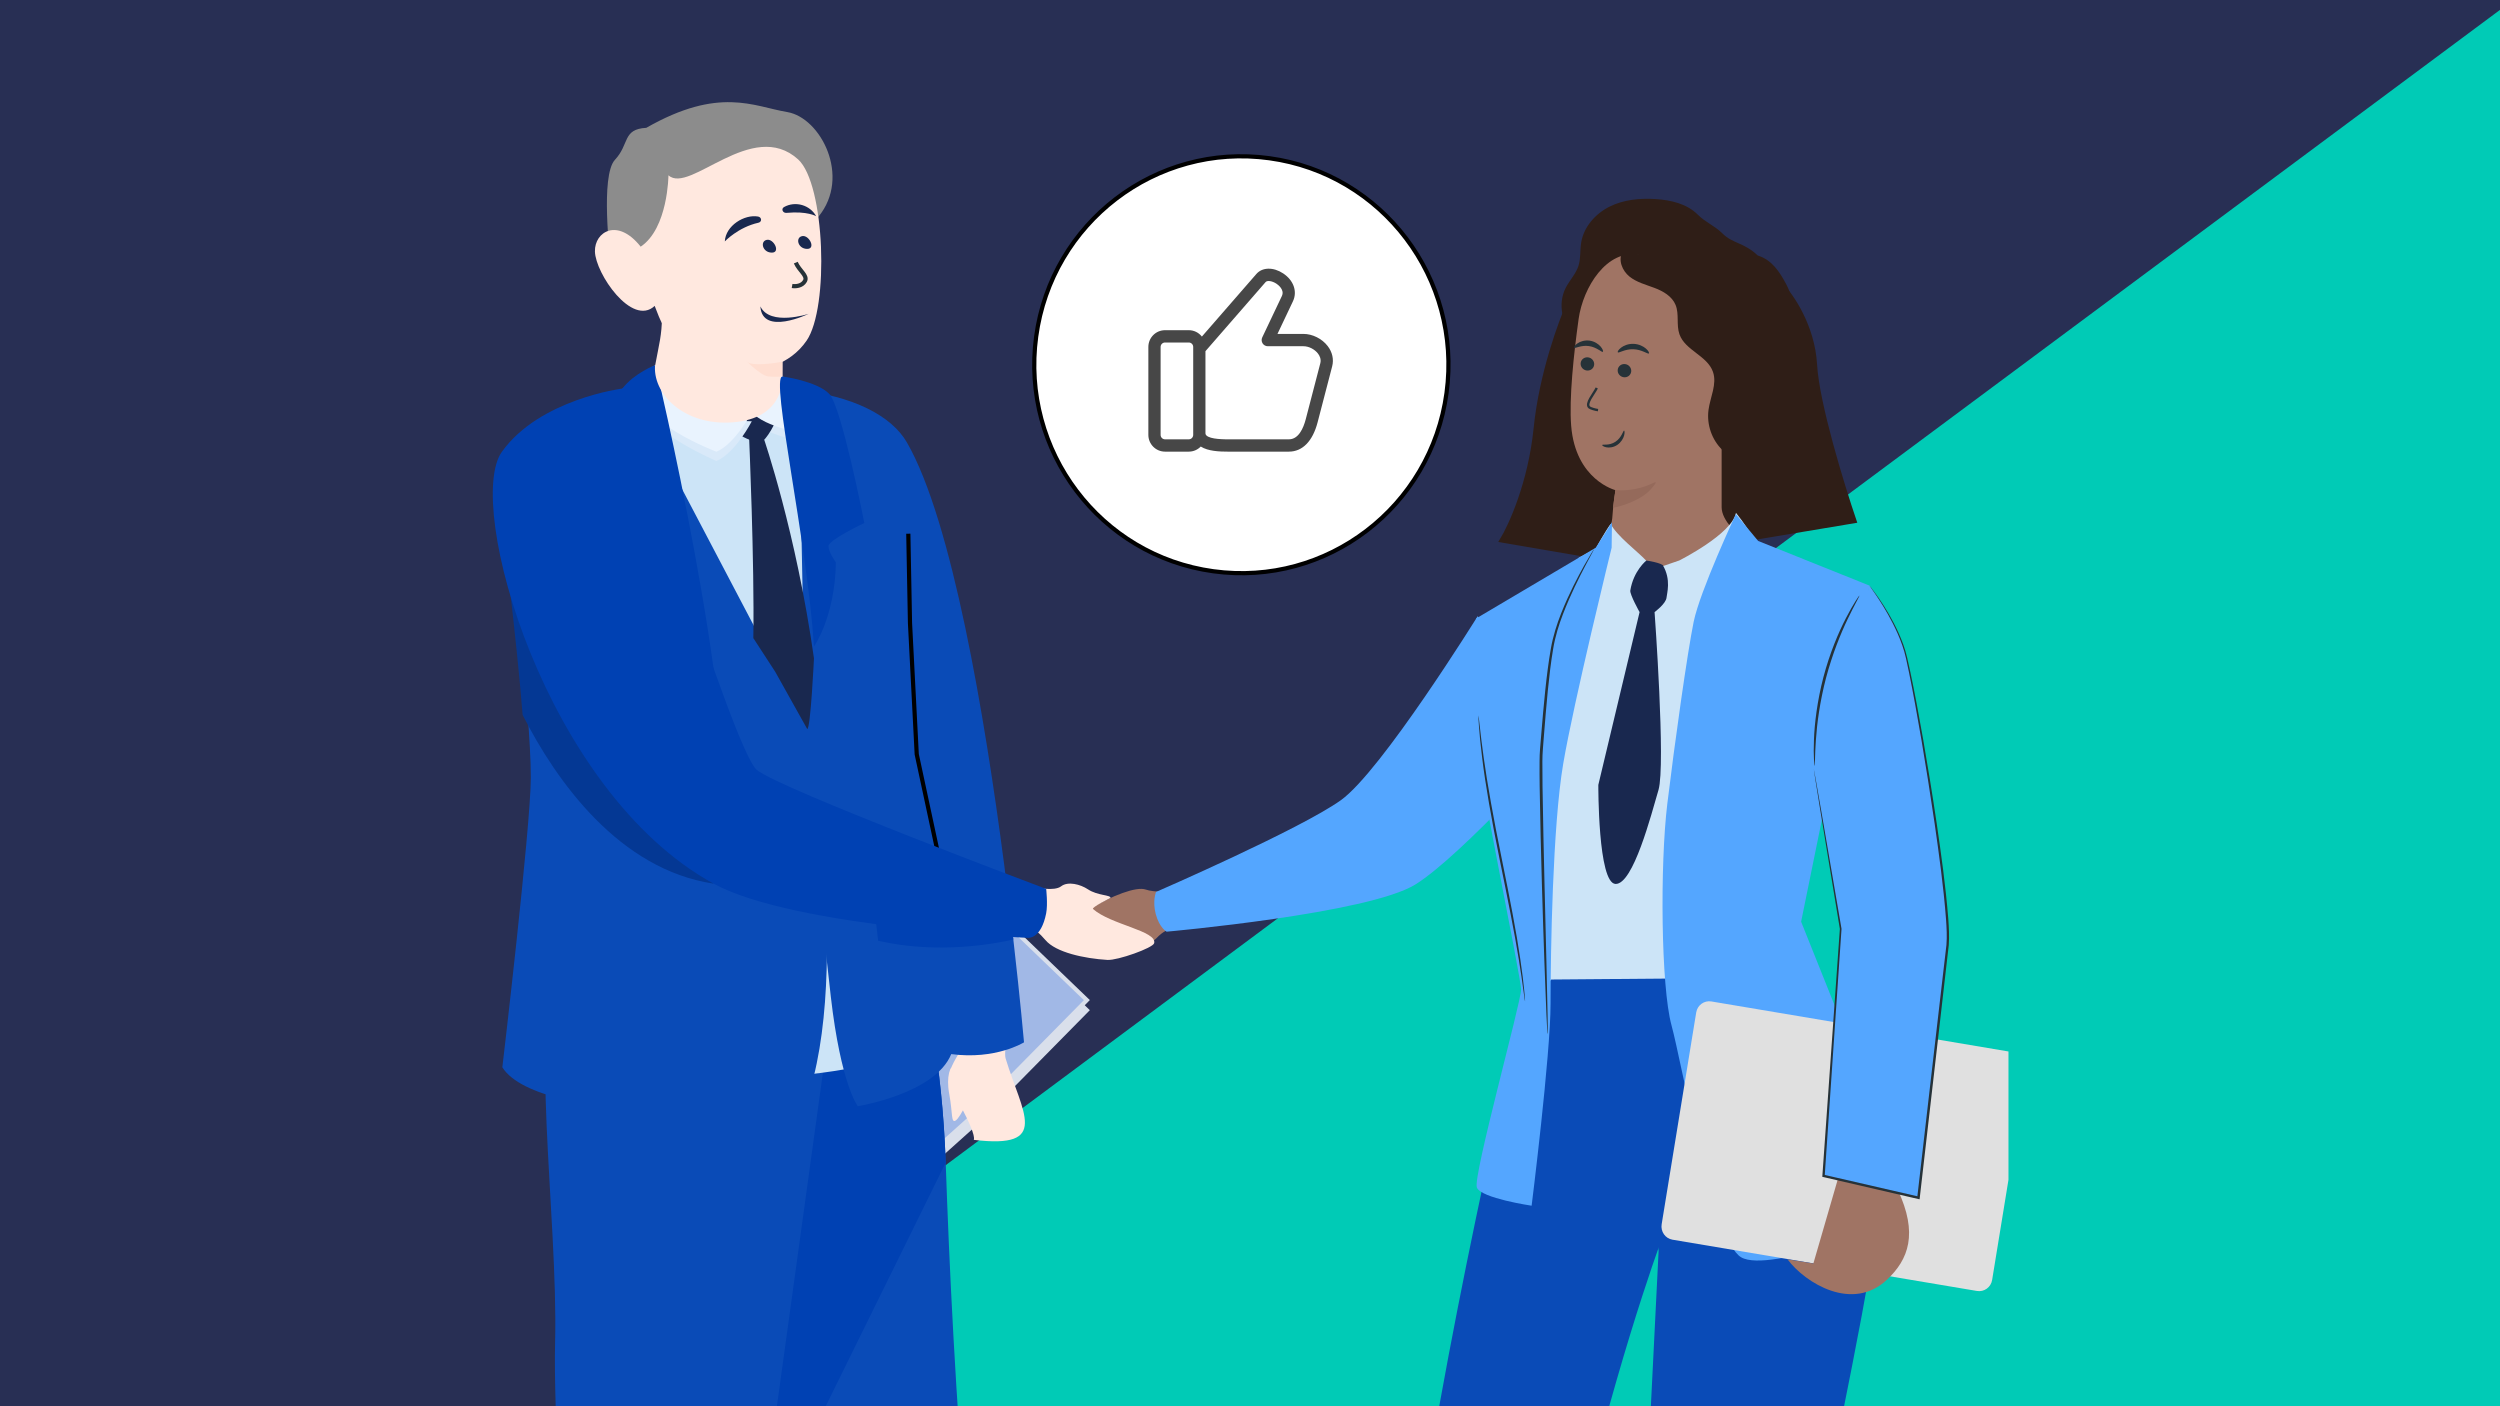
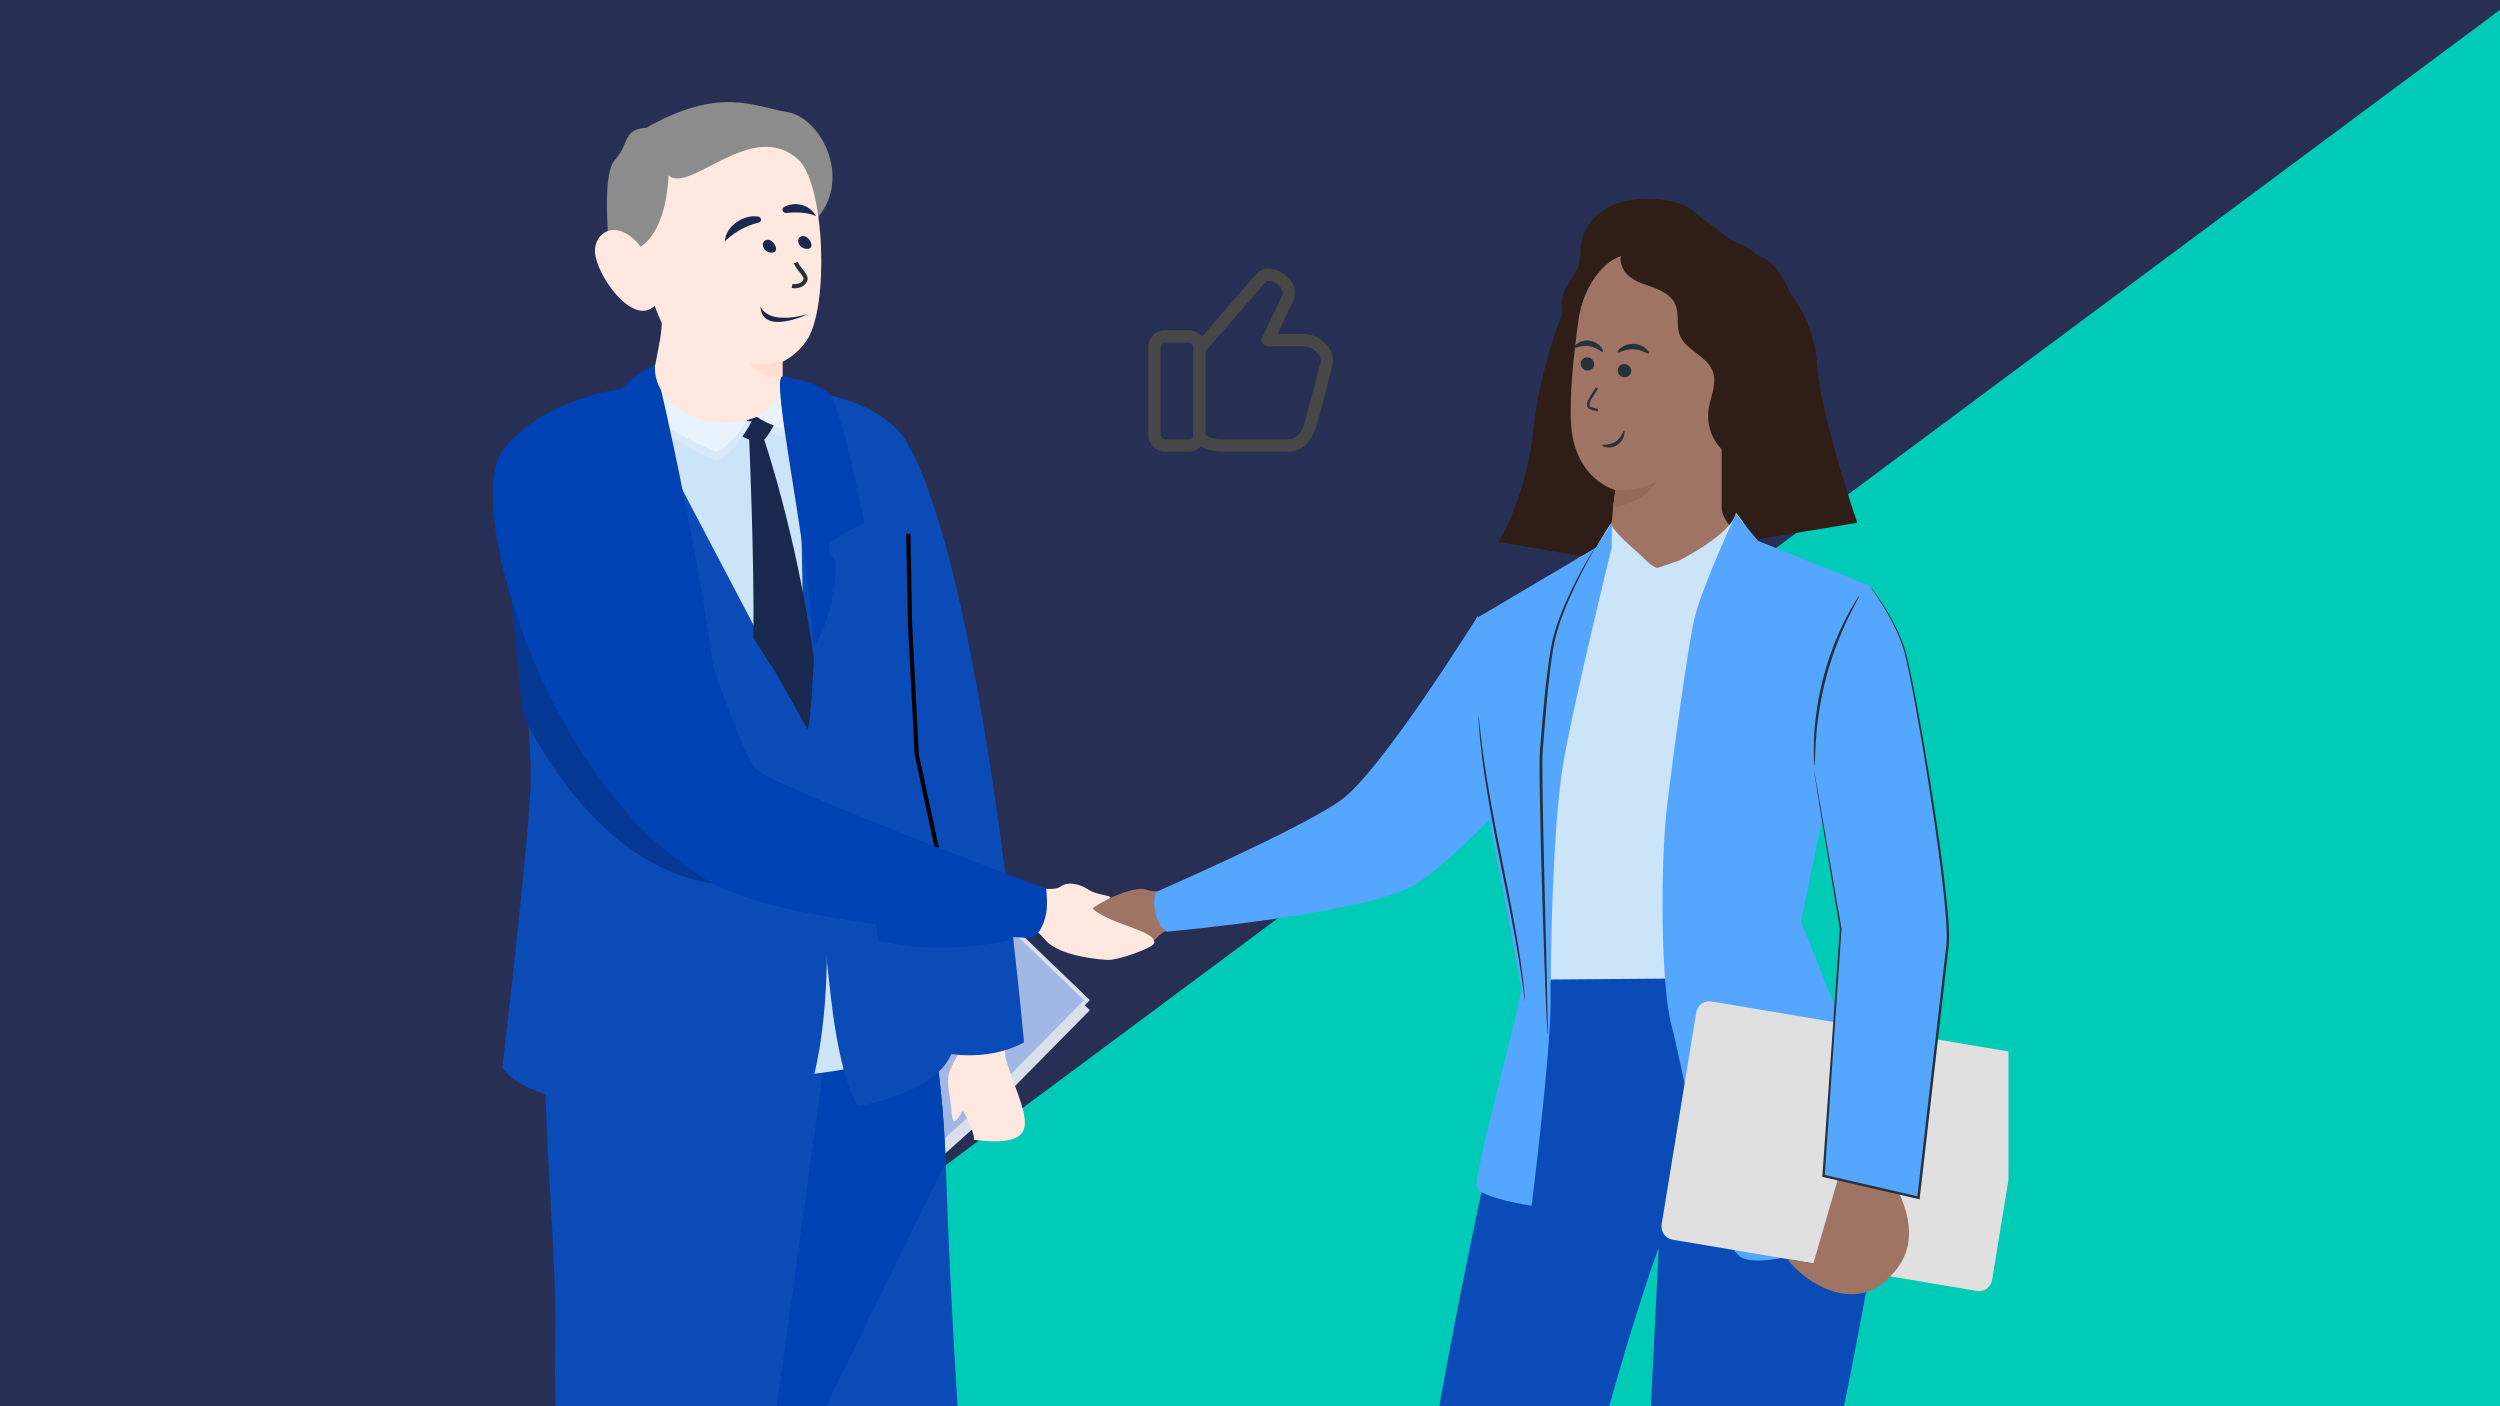
<svg xmlns="http://www.w3.org/2000/svg" width="1040" height="585" viewBox="0 0 1040 585" fill="none">
  <rect x="0" y="0" width="1040" height="585" fill="#808080" stroke="none" />
  <g clip-path="url(#clip0_3852_144815)">
    <rect width="1040" height="585" fill="#282F54" />
    <path d="M259 584.618V585H1042V3H1041.49L259 584.618Z" fill="#00CBB6" />
    <path d="M453.463 394.17C463.08 393.986 476.627 395.181 481.104 390.282C486.177 384.728 492.158 385.547 492.158 385.547L490.949 379.203L489.496 371.627C489.496 371.627 488.95 370.934 486.974 370.963C486.974 370.963 480.005 371.266 476.679 370.071C468.574 367.172 436.346 386.491 437.43 391.854C437.843 393.86 449.362 394.251 453.463 394.17Z" fill="#A07464" />
    <path d="M289.15 587.395C288.283 586.753 288.093 585.529 288.731 584.656C289.369 583.784 290.587 583.593 291.454 584.235C292.32 584.877 292.51 586.102 291.872 586.974C291.234 587.846 290.017 588.037 289.15 587.395Z" fill="#D5E5FB" />
    <path d="M294.482 580.071C293.615 579.429 293.425 578.204 294.063 577.332C294.701 576.46 295.919 576.269 296.786 576.911C297.653 577.552 297.843 578.777 297.205 579.649C296.567 580.521 295.349 580.712 294.482 580.071Z" fill="#D5E5FB" />
    <path d="M302.61 572.232C301.972 573.104 300.754 573.295 299.887 572.653C299.02 572.011 298.83 570.786 299.468 569.914C300.106 569.042 301.324 568.851 302.191 569.493C303.058 570.135 303.248 571.36 302.61 572.232Z" fill="#D5E5FB" />
    <path d="M305.069 565.533C304.202 564.891 304.012 563.666 304.65 562.794C305.288 561.922 306.506 561.731 307.373 562.373C308.239 563.015 308.429 564.24 307.791 565.112C307.153 565.984 305.936 566.175 305.069 565.533Z" fill="#D5E5FB" />
    <path d="M310.396 558.213C309.529 557.571 309.339 556.347 309.977 555.475C310.615 554.602 311.833 554.411 312.705 555.053C313.572 555.695 313.762 556.92 313.124 557.792C312.486 558.664 311.268 558.855 310.401 558.213H310.396Z" fill="#D5E5FB" />
    <path d="M318.524 550.37C317.886 551.242 316.668 551.433 315.801 550.791C314.935 550.149 314.745 548.924 315.383 548.052C316.021 547.18 317.238 546.989 318.105 547.631C318.972 548.273 319.162 549.497 318.524 550.37Z" fill="#D5E5FB" />
    <path d="M321.207 543.378C320.34 542.736 320.15 541.511 320.788 540.639C321.426 539.767 322.644 539.576 323.511 540.218C324.378 540.86 324.567 542.084 323.929 542.956C323.291 543.829 322.074 544.02 321.202 543.378H321.207Z" fill="#D5E5FB" />
    <path d="M326.534 536.058C325.668 535.416 325.478 534.191 326.116 533.319C326.754 532.447 327.971 532.256 328.838 532.898C329.705 533.54 329.895 534.765 329.257 535.637C328.619 536.509 327.401 536.7 326.534 536.058Z" fill="#D5E5FB" />
    <path d="M334.662 528.214C334.024 529.086 332.806 529.277 331.94 528.636C331.073 527.994 330.883 526.769 331.521 525.897C332.159 525.025 333.376 524.834 334.243 525.476C335.11 526.117 335.3 527.342 334.662 528.214Z" fill="#D5E5FB" />
    <path d="M380.834 543.363C384.004 519.96 367.715 498.403 344.451 495.214C321.187 492.025 299.758 508.411 296.587 531.814C293.417 555.217 309.706 576.774 332.97 579.963C356.234 583.152 377.664 566.766 380.834 543.363Z" fill="#C6DCF7" />
    <path d="M363.84 505.002L404.482 468.579L452.132 420.248L396.774 367.014L319.694 446.865L363.84 505.002Z" fill="#D9DFEB" stroke="#D9DFEB" stroke-width="1.742" />
    <path d="M363.84 500.799L404.482 464.376L452.132 416.045L396.774 362.812L319.694 442.662L363.84 500.799Z" fill="#A1B8E6" stroke="#D9DFEB" stroke-width="1.742" />
    <path d="M420.303 426.449C420.303 426.449 417.331 436.998 418.349 440.354C425.266 463.126 437.221 478.027 405.074 474.183C405.074 474.183 406.402 472.863 400.251 461.282C393.156 447.915 393.274 447.723 399.639 436.843L401.837 424.421L420.303 426.457V426.449Z" fill="#FFE8DF" />
    <path d="M460.747 399.333C451.042 398.743 439.213 396.205 434.906 391.071C430.016 385.251 425.141 383.687 425.141 383.687L426.631 377.328L428.416 369.738C428.416 369.738 428.998 369.067 430.99 369.17C430.99 369.17 438.601 370.889 441.425 368.705C444.25 366.522 449.419 367.85 452.598 369.967C456.647 372.652 462.111 372.224 461.971 373.537C461.971 373.537 453.948 377.483 454.7 378.147C462.045 384.668 481.397 387.265 480.135 392.362C479.634 394.368 464.884 399.576 460.747 399.326V399.333Z" fill="#FFE8DF" />
    <path d="M322.409 627.778C323.648 634.602 324.43 640.193 324.644 644.206C327.468 699.346 371.046 825.427 378.841 828.363C390.899 832.915 409.897 823.236 419.83 820.072C423.946 818.759 426.726 814.598 425.811 810.386C404.233 711.149 396.297 568.256 393.414 483.654C391.954 441.039 384.645 411.606 384.645 411.606C384.645 411.606 278.359 383.243 277.725 419.123C277.165 450.872 312.933 575.397 322.409 627.778Z" fill="#0A4BB7" />
-     <path d="M322.409 627.778L393.414 483.654C391.954 441.039 384.645 411.606 384.645 411.606C384.645 411.606 278.359 383.243 277.725 419.123C277.165 450.872 312.933 575.397 322.409 627.778Z" fill="#0041B3" />
+     <path d="M322.409 627.778L393.414 483.654C391.954 441.039 384.645 411.606 384.645 411.606C277.165 450.872 312.933 575.397 322.409 627.778Z" fill="#0041B3" />
    <path d="M346.053 419.248L289.865 826.578C289.865 826.578 265.189 832.531 245.999 827.766C245.999 827.766 229.546 611.129 230.918 558.755C232.29 506.381 219.111 418.614 233.927 408.936C248.743 399.258 346.053 419.248 346.053 419.248Z" fill="#0A4BB7" />
    <path d="M265.37 171.964L278.306 449.598C278.306 449.598 386.273 451.361 383.19 426.922C380.108 402.483 344.274 180.462 344.274 180.462" fill="#CCE4F7" />
    <path d="M335.694 302.36C335.694 302.36 356.132 411.843 333.008 464.376C333.008 464.376 223.934 468.312 208.978 443.984C208.978 443.984 220.814 343.81 220.814 323.495C220.814 316.354 220.261 306.646 219.391 295.788C218.078 279.345 216.05 260.306 214.118 243.716C211.441 220.613 208.978 202.252 208.978 202.252L260.926 160.029L335.694 302.36Z" fill="#0A4BB7" />
    <path d="M425.983 433.613C425.983 433.613 414.227 440.975 395.716 438.504C388.976 455.035 356.835 460.175 356.835 460.175C356.835 460.175 349.834 451.212 345.623 414.646C344.915 408.523 346.339 420.813 345.623 414.646C340.549 370.6 334.411 302.575 334.411 302.575C334.411 228.328 331.452 162.198 331.452 162.198C355.022 164.654 370.93 173.049 377.272 184.047C396.085 216.659 409.706 298.237 417.686 359.301C417.701 359.456 417.723 359.611 417.745 359.766C419.117 370.307 420.326 380.236 421.359 389.176C421.425 389.737 421.491 390.29 421.55 390.836C424.485 416.426 425.99 433.613 425.99 433.613H425.983Z" fill="#0A4BB7" />
    <path d="M377.856 222.023L378.557 259.147L381.36 313.781L389.769 353.006" stroke="black" stroke-width="1.742" />
    <path d="M312.747 174.789C312.747 174.789 325.284 167.354 325.321 159.298C325.321 159.298 333.418 158.288 336.951 162.212C336.951 162.212 339.923 176.021 335.977 184.04C335.977 184.04 317.931 181.288 312.739 174.789H312.747Z" fill="#D9E9F9" />
    <path d="M304.236 173.594L321.235 169.522C321.235 169.522 323.454 169.714 323.395 172.488C323.336 175.254 318.609 183.346 316.515 183.995C314.42 184.644 300.216 179.2 304.243 173.602L304.236 173.594Z" fill="#19284F" />
    <path d="M338.611 273.856C338.611 273.856 337.21 303.275 335.808 303.275L322.494 279.46L313.385 265.451C313.379 265.523 313.391 265.379 313.385 265.451C313.894 234.189 311.632 182.098 311.632 182.098L317.738 182.415C317.738 182.415 331.17 221.306 338.611 273.856Z" fill="#19284F" />
    <path d="M262.309 161.304C262.176 158.655 274.728 154.997 274.728 154.997C274.728 154.997 289.087 174.913 312.745 175.26C312.745 175.26 306.004 188.383 298.054 191.784C298.054 191.784 263.09 177.045 262.309 161.311V161.304Z" fill="#D9E9F9" />
    <path d="M264.292 159.939C264.16 157.291 272.655 151.832 272.655 151.832C272.655 151.832 289.094 171.048 312.752 171.395C312.752 171.395 306.012 184.518 298.062 187.919C298.062 187.919 265.074 175.681 264.292 159.947V159.939Z" fill="#E9F3FE" />
    <path d="M312.744 171.388C312.744 171.388 325.421 164.668 325.465 156.605C325.465 156.605 333.12 159.976 336.653 163.901C336.653 163.901 339.927 172.62 335.982 180.638C335.982 180.638 317.936 177.887 312.744 171.388Z" fill="#E9F3FE" />
    <path d="M272.647 151.833C272.647 151.833 306.298 292.807 300.944 345.911C300.944 345.911 288.569 289.163 258.797 242.683C258.797 242.683 269.66 233.123 269.07 229.604C269.07 229.604 261.002 227.214 253.178 228.822C253.178 228.822 254.041 168.054 258.923 161.636C263.805 155.218 272.647 151.84 272.647 151.84V151.833Z" fill="#0041B3" />
    <path d="M395.741 444.086C395.741 444.086 393.41 447.243 394.893 455.166C396.375 463.088 395.556 467.463 397.606 466.098C399.657 464.733 403.89 455.217 403.89 455.217L395.741 444.086Z" fill="#FFE8DF" />
    <path d="M296.853 367.599C257.678 361.75 231.483 325.132 217.412 297.403C216.099 280.961 214.071 261.922 212.139 245.332L221.305 219.174L296.853 367.607V367.599Z" fill="#043894" />
    <path d="M421.54 390.835C413.738 392.642 390.072 397.061 365.3 391.358C364.887 387.7 364.459 383.997 364.031 380.264C363.994 379.947 363.95 379.622 363.921 379.305C364.732 376.126 365.551 372.946 366.362 369.767C380.381 374.791 411.71 385.782 421.348 389.175C421.415 389.736 421.481 390.289 421.54 390.835Z" fill="#0041B3" />
    <path d="M258.934 161.629C258.934 161.629 224.508 165.981 208.8 187.919C193.084 209.857 226.831 329.337 296.855 367.599C330.543 386.004 427.743 390.149 427.743 390.149C427.743 390.149 433.09 390.688 435.206 379.925C435.944 376.171 435.206 369.775 435.206 369.775C435.206 369.775 324.562 328.282 314.835 320.293C305.107 312.304 258.934 161.629 258.934 161.629Z" fill="#0041B3" />
    <path d="M325.498 151.331L325.468 156.606C325.468 156.606 326.906 173.107 306.588 175.519C286.271 177.939 271.908 165.165 272.461 152.433C274.29 142.571 275.275 139.72 275.408 131.562C275.459 128.53 275.253 125.314 274.685 121.677L314.052 120.888L325.645 122.784L325.498 151.324V151.331Z" fill="#FFE8DF" />
    <path d="M325.47 156.605C320.425 157.011 335.769 224.929 338.615 268.953C338.615 268.953 347.393 256.577 347.725 233.931C347.725 233.931 344.652 229.782 344.652 227.185C344.652 224.588 359.564 217.566 359.564 217.566C359.564 217.566 350.124 169.183 344.969 163.857C339.814 158.523 325.477 156.605 325.477 156.605H325.47Z" fill="#0041B3" />
    <path d="M253.86 107.325C253.86 107.325 249.684 73.033 255.816 66.477C261.949 59.922 258.85 53.735 268.853 53.175C299.245 35.82 313.566 44.294 327.508 46.622C341.446 48.97 354.068 73.478 340.55 90.049C329.364 105.546 253.86 107.325 253.86 107.325Z" fill="#8C8C8C" />
    <path d="M278.078 72.937C278.078 72.937 277.921 94.991 266.521 102.619C256.949 90.477 247.308 96.367 247.49 104.594C247.697 113.765 262.929 136.084 272.346 127.256C277.41 141.013 278.502 137.368 283.176 145.344C287.85 153.319 321.455 162.211 335.545 141.712C345 127.956 343.22 76.508 332.025 66.316C312.948 48.981 286.886 80.948 278.101 72.94L278.078 72.937Z" fill="#FFE8DF" />
    <path d="M331.037 109.25C332.566 112.721 336.082 114.665 334.859 116.886C333.636 119.108 330.781 119.201 329.507 118.969" stroke="#263238" stroke-width="1.742" />
    <path d="M319.011 99.772C321.927 99.213 324.868 105.178 321.005 105.094C317.142 105.011 316.096 100.331 319.011 99.772Z" fill="#19284F" />
    <path d="M333.712 98.219C336.628 97.66 339.569 103.625 335.706 103.541C331.843 103.458 330.797 98.778 333.712 98.219Z" fill="#19284F" />
    <path d="M301.499 100.449C301.499 100.449 307.026 94.548 315.525 92.647C317.046 92.303 316.934 90.364 315.365 90.081C309.719 89.067 301.839 93.839 301.522 100.453L301.499 100.449Z" fill="#19284F" />
    <path d="M339.554 89.958C339.554 89.958 335.923 87.737 327.18 88.554C325.617 88.699 324.838 86.872 326.155 86.134C330.921 83.468 337.016 85.32 339.531 89.955L339.554 89.958Z" fill="#19284F" />
    <path d="M336.43 130.545C336.43 130.545 320.34 135.85 316.312 127.463C317.094 139.918 336.43 130.545 336.43 130.545Z" fill="#19284F" />
    <path d="M310.942 150.545C312.764 152.365 321.47 151.24 325.482 150.482L325.482 156.595C324.832 156.704 322.49 156.856 319.628 156.596C316.049 156.271 308.665 148.269 310.942 150.545Z" fill="#FFDED1" />
    <path d="M614.702 256.345C614.702 256.345 574.693 320.779 557.842 332.854C540.99 344.93 480.915 371.043 480.915 371.043C480.915 371.043 479.344 374.783 480.797 380.264C482.316 385.966 485.31 387.582 485.31 387.582C485.31 387.582 569.302 380.08 588.831 367.923C608.359 355.766 651.413 307.309 651.413 307.309L614.702 256.345Z" fill="#54A6FF" />
    <g clip-path="url(#clip1_3852_144815)">
      <path d="M638.853 178.219C641.12 155.662 649.244 133.526 653.022 125.279L675.126 192.605V233.461L624.684 224.829C628.462 218.691 636.586 200.776 638.853 178.219Z" fill="#2F1E17" stroke="#2F1E17" stroke-width="1.742" />
      <path d="M751.721 154.89C750.477 151.043 748.41 147.474 747.568 143.515C745.775 135.002 747.201 126.05 743.139 118.373C740.249 112.927 737.073 108.111 731.237 106.289C725.338 100.742 720.855 101.432 716.501 97.082C713.318 93.904 709.478 92.511 706.294 89.314C701.775 84.76 695.079 83.218 688.713 82.809C682.181 82.4 675.43 83.032 669.558 85.968C663.685 88.905 658.8 94.407 657.757 100.968C657.245 104.165 657.629 107.53 656.641 110.597C655.544 113.98 652.927 116.619 651.317 119.779C647.896 126.47 649.762 135.467 655.507 140.225L700.367 199.091C709.789 202.716 732.621 198.329 739.902 191.266C747.184 184.203 754.85 164.612 751.721 154.89Z" fill="#2F1E17" />
      <path d="M656.697 132.752C658.545 119.388 668.552 103.588 681.615 106.042L721.938 119.815C725.908 120.559 726.691 124.257 726.306 128.347L721.956 213.32C721.956 213.32 719.34 227.566 721.297 226.804C721.81 226.599 722.249 227.176 721.956 227.64C717.108 234.778 694.257 266.023 670.693 256.488C665.424 254.35 669.515 233.886 668.893 227.64L670.693 215.621C671.224 207.48 672.083 203.848 672.083 203.923C672.083 203.923 655.417 199.759 653.605 177.101C652.709 165.837 654.63 147.622 656.697 132.77V132.752Z" fill="#A07464" />
      <path d="M657.553 151.024C657.389 152.53 658.505 153.924 660.06 154.128C661.615 154.333 663.005 153.273 663.17 151.768C663.335 150.262 662.219 148.868 660.664 148.663C659.109 148.459 657.718 149.518 657.553 151.024Z" fill="#263238" />
      <path d="M664.26 161.382C663.076 163.829 659.37 167.931 661.156 169.48C661.646 169.905 663.725 170.488 664.785 170.613" stroke="#263238" />
      <path d="M672.967 153.826C672.803 155.331 673.919 156.725 675.474 156.93C677.029 157.134 678.419 156.075 678.584 154.569C678.749 153.064 677.632 151.67 676.077 151.465C674.522 151.261 673.132 152.32 672.967 153.826Z" fill="#263238" />
      <path d="M654.759 144.637C655.071 145.157 657.687 143.466 660.98 143.968C664.273 144.395 666.377 146.756 666.816 146.328C667.017 146.142 666.761 145.232 665.865 144.172C664.968 143.131 663.34 141.998 661.291 141.7C659.242 141.421 657.376 142.053 656.241 142.834C655.089 143.596 654.613 144.414 654.759 144.637Z" fill="#263238" />
      <path d="M672.996 146.552C673.38 147.036 675.978 145.121 679.509 145.289C683.04 145.381 685.565 147.482 685.967 147.017C686.169 146.813 685.784 145.958 684.705 145.01C683.626 144.062 681.778 143.132 679.564 143.039C677.35 142.965 675.466 143.764 674.35 144.638C673.216 145.512 672.813 146.329 672.996 146.552Z" fill="#263238" />
      <path d="M672.085 203.904C672.085 203.904 686.831 206.042 702.199 198.217C702.199 198.217 693.6 213.347 671.701 209.536L672.085 203.923V203.904Z" fill="#A07464" />
      <path d="M730.866 123.033C728.835 119.854 725.176 118.218 721.7 116.843C706.679 110.951 690.964 106.88 674.992 104.761C672.998 108.088 674.846 112.624 677.846 115.04C680.847 117.456 684.707 118.423 688.293 119.78C691.879 121.137 695.556 123.237 697.038 126.843C698.611 130.672 697.276 135.189 698.666 139.092C701.045 145.802 710.247 147.958 712.589 154.687C714.363 159.761 711.455 165.17 710.741 170.523C709.918 176.583 712.131 182.977 716.486 187.178C719.925 190.505 724.627 192.363 729.365 192.456C730.463 173.218 731.543 153.981 732.64 134.743C732.86 130.728 733.024 126.415 730.866 123.051V123.033Z" fill="#2F1E17" />
      <path d="M755.043 151.748C754.136 135.636 745.219 122.784 740.873 118.373L717.069 165.558V211.018C717.069 216.082 723.493 221.951 726.704 224.253L771.479 216.772C766.378 201.811 755.95 167.86 755.043 151.748Z" fill="#2F1E17" stroke="#2F1E17" stroke-width="1.742" />
      <path d="M686.336 201.548C681.123 203.886 674.734 204.258 672.023 203.825L671.047 210.981C670.83 210.981 670.826 211.329 672.348 210.981C675.165 210.335 683.622 207.733 687.312 202.849C690.129 199.601 688.503 200.576 686.336 201.548Z" fill="#956A5B" />
      <path d="M636.538 406.739C636.538 406.739 609.431 516.076 591.946 624.654C577.574 713.948 571.207 810.614 571.207 810.614L613.535 813.14C613.535 813.14 639.328 702.406 659.4 622.806C677.916 549.387 692.975 510.88 692.975 510.88L707.226 403.227L636.538 406.759V406.739Z" fill="#0A4BB7" />
      <path d="M746.867 403.207C746.867 403.207 783.979 454.179 780.866 507.41C779.007 539.242 719.355 810.635 719.355 810.635H675.511L689.985 520.328L677.25 421.957L746.867 403.227V403.207Z" fill="#0A4BB7" />
-       <path d="M632.938 266.004C632.938 266.004 632.837 266.538 632.736 267.585C632.655 268.756 632.534 270.255 632.413 272.124C632.11 276.067 631.907 281.796 631.766 288.882C631.503 303.031 632.15 322.603 633.545 344.146C634.94 365.689 636.132 385.178 636.395 399.308C636.557 406.372 636.597 412.102 636.557 416.045C636.557 417.914 636.557 419.434 636.557 420.604C636.557 421.652 636.597 422.186 636.637 422.186C636.678 422.186 636.739 421.652 636.799 420.604C636.86 419.434 636.941 417.935 637.022 416.045C637.224 412.082 637.305 406.352 637.244 399.287C637.203 385.117 636.132 365.586 634.737 344.043C633.343 322.521 632.554 303.011 632.595 288.861C632.615 281.796 632.696 276.067 632.837 272.124C632.878 270.255 632.918 268.735 632.938 267.565C632.938 266.517 632.938 265.983 632.898 265.963L632.938 266.004Z" fill="#263238" />
      <path d="M744.115 270.133L733.382 406.743L645.33 407.482L637.042 416.046L639.387 306.216L669.91 227.991C673.549 234.994 680.502 237.356 688.891 236.699C694.612 236.247 705.001 235.179 709.671 231.77L721.658 220.331L744.136 270.112L744.115 270.133Z" fill="#CCE4F7" />
      <path d="M663.791 228.285C663.791 228.285 667.192 221.955 670.026 217.927C672.648 222.995 680.927 229.13 684.762 233.158C686.659 235.151 689.324 236.341 689.324 236.341L698.577 233.158C698.577 233.158 720.506 222.168 722.169 213.323C729.472 222.53 729.472 225.337 729.472 225.337C729.472 225.337 721.59 244.026 703.424 261.66C698.541 249.094 697.611 242.095 699.537 238.359C697.907 241.52 689.324 265.112 689.324 265.112C689.324 265.112 685.757 236.998 682.495 237.492C683.07 244.647 672.252 257.056 672.252 257.056C672.252 257.056 664.77 254.394 656.626 232.129L663.791 228.285Z" fill="#CCE4F7" />
-       <path d="M682.868 232.878C682.868 232.878 689.733 233.697 691.701 235.07C695.325 241.135 693.393 246.974 693.288 248.532C693.101 251.114 688.301 254.635 688.301 254.635C688.301 254.635 692.963 318.304 689.936 328.609C686.91 338.913 679.416 367.967 672.058 367.721C664.703 367.456 664.904 326.504 664.904 326.504L682.066 254.635C682.066 254.635 677.94 247.283 678.206 245.645C679.547 237.372 684.9 233.17 684.9 233.17L682.868 232.878Z" fill="#19284F" />
      <path d="M722.121 213.883L731.399 225.035L777.729 243.621L749.268 383.435L770.937 437.549C773.221 443.238 775.121 449.091 776.617 455.046L789.958 508.113C789.958 508.113 736.129 529.964 724.304 523.023C712.479 516.081 699.724 442.498 695.337 426.48C690.951 410.461 690.526 359.756 693.599 334.393C696.671 309.03 701.927 271.633 704.555 258.715C707.183 245.797 722.121 213.883 722.121 213.883Z" fill="#54A6FF" />
      <path d="M670.549 217.284L663.858 227.82L614.089 257.265C614.089 257.265 614.089 296.693 614.089 306.941C614.089 317.189 632.769 406.325 632.769 411.664C632.769 417.004 612.616 489.56 614.375 494.017C616.133 498.473 637.156 501.574 637.156 501.574C637.156 501.574 645.039 438.814 645.039 417.435C645.039 396.057 645.908 343.544 650.295 317.729C654.681 291.915 670.448 227.82 670.448 227.82L670.569 217.284H670.549Z" fill="#54A6FF" />
      <path d="M643.833 430.033C643.833 430.033 643.873 429.848 643.873 429.499C643.873 429.088 643.873 428.574 643.873 427.938C643.853 426.48 643.833 424.467 643.792 421.941C643.671 416.643 643.509 409.126 643.307 399.905C642.883 381.299 642.135 355.587 641.69 327.205C641.65 323.652 641.609 320.14 641.63 316.69C641.63 313.261 641.993 309.893 642.236 306.545C642.762 299.871 643.287 293.443 643.894 287.323C644.5 281.203 645.187 275.411 646.097 270.031C646.986 264.65 648.523 259.824 650.18 255.511C653.515 246.865 656.972 240.191 659.357 235.591C660.55 233.373 661.48 231.606 662.167 230.333C662.47 229.779 662.713 229.327 662.895 228.957C663.056 228.649 663.137 228.485 663.117 228.464C663.117 228.464 662.996 228.588 662.794 228.896C662.571 229.245 662.288 229.676 661.965 230.21C661.257 231.381 660.226 233.106 658.953 235.365C656.446 239.903 652.869 246.537 649.412 255.203C647.714 259.536 646.097 264.424 645.147 269.866C644.197 275.268 643.469 281.079 642.822 287.22C642.175 293.34 641.63 299.788 641.084 306.463C640.821 309.79 640.437 313.199 640.457 316.69C640.417 320.161 640.457 323.673 640.498 327.226C640.963 355.628 641.811 381.34 642.458 399.946C642.822 409.167 643.105 416.684 643.307 421.982C643.429 424.508 643.53 426.5 643.611 427.979C643.651 428.615 643.691 429.108 643.712 429.54C643.752 429.889 643.772 430.074 643.792 430.074L643.833 430.033Z" fill="#263238" />
      <path d="M615 297.589C615 297.589 614.975 298.007 615.021 298.815C615.078 299.707 615.157 300.872 615.26 302.329C615.452 305.383 615.913 309.767 616.569 315.197C617.88 326.04 620.453 340.912 623.795 357.218C627.12 373.527 630.096 388.291 631.813 399.06C632.681 404.443 633.321 408.802 633.71 411.829C633.909 413.255 634.07 414.41 634.195 415.309C634.306 416.107 634.398 416.527 634.431 416.523C634.464 416.518 634.44 416.106 634.377 415.301C634.301 414.395 634.192 413.25 634.056 411.798C633.783 408.755 633.221 404.368 632.436 398.973C630.896 388.163 628.013 373.35 624.689 357.042C621.347 340.736 618.697 325.909 617.21 315.125C616.474 309.724 615.915 305.353 615.609 302.315C615.443 300.885 615.315 299.726 615.206 298.823C615.095 298.025 615.035 297.601 615.003 297.606L615 297.589Z" fill="#263238" />
      <path d="M754.867 318.704C754.867 318.704 755.008 317.656 755.049 315.767C755.069 313.878 755.19 311.167 755.413 307.819C755.857 301.124 757.05 291.883 759.637 281.984C762.265 272.085 765.762 263.48 768.673 257.443C770.128 254.424 771.361 252 772.251 250.357C773.14 248.694 773.605 247.77 773.524 247.729C773.464 247.688 772.878 248.55 771.867 250.131C770.856 251.713 769.502 254.075 767.945 257.073C764.832 263.049 761.174 271.695 758.546 281.676C755.938 291.677 754.847 301.001 754.604 307.758C754.483 311.126 754.483 313.878 754.604 315.767C754.685 317.656 754.786 318.704 754.847 318.683L754.867 318.704Z" fill="#263238" />
      <path d="M711.924 416.601L838.595 437.929C841.58 438.432 843.598 441.297 843.104 444.33L828.727 532.462C828.233 535.495 825.412 537.546 822.427 537.043L695.756 515.715C692.772 515.212 690.753 512.347 691.248 509.314L705.624 421.182C706.119 418.149 708.94 416.098 711.924 416.601Z" fill="#E0E0E0" />
      <path d="M784.954 532.388C794.018 523.891 797.984 513.127 789.486 494.999L764.56 490.467L754.364 525.59L743.6 523.891C751.153 533.899 770.646 545.802 784.954 532.388Z" fill="#A07464" />
      <path d="M777.715 243.619C777.715 243.619 789.662 258.734 793.058 273.254C798.778 297.795 811.594 376.821 810.28 392.511C808.966 408.201 798.111 498.234 798.111 498.234L758.613 489.116L765.749 386.37L754.55 319.913" fill="#54A6FF" />
      <path d="M754.55 319.915C754.55 319.915 754.59 320.305 754.691 321.085C754.812 321.886 754.994 323.036 755.217 324.515C755.702 327.554 756.429 331.99 757.339 337.699C759.239 349.2 761.968 365.814 765.384 386.454V386.371C763.423 414.055 760.917 449.399 758.107 489.117L758.067 489.548L758.491 489.651C771.186 492.588 784.405 495.647 797.989 498.79L798.555 498.913L798.616 498.338C799.525 490.534 800.476 482.257 801.426 473.879C803.285 457.675 805.105 441.862 806.863 426.582C807.732 418.943 808.602 411.447 809.43 404.095C809.855 400.419 810.259 396.784 810.684 393.19C810.946 389.534 810.744 385.92 810.502 382.408C809.39 368.279 807.47 354.991 805.67 342.546C803.831 330.121 801.931 318.559 800.112 308.044C798.272 297.509 796.493 288.021 794.735 279.704C793.825 275.576 793.077 271.653 791.804 268.224C790.571 264.794 789.156 261.775 787.781 259.126C785.012 253.827 782.404 250.007 780.605 247.44C779.696 246.167 778.988 245.202 778.483 244.586C777.998 243.949 777.715 243.662 777.715 243.662C777.715 243.662 777.937 244.011 778.402 244.668C778.887 245.366 779.554 246.331 780.444 247.584C782.182 250.192 784.729 254.053 787.417 259.352C788.751 262.001 790.146 264.999 791.339 268.429C792.572 271.818 793.3 275.699 794.169 279.847C795.867 288.165 797.585 297.653 799.384 308.188C801.163 318.723 803.002 330.265 804.822 342.69C806.58 355.115 808.48 368.422 809.552 382.49C809.794 386.002 809.996 389.555 809.713 393.128C809.289 396.722 808.885 400.357 808.44 404.033C807.591 411.385 806.722 418.881 805.832 426.521C804.074 441.8 802.254 457.613 800.374 473.796C799.404 482.175 798.454 490.431 797.565 498.235L798.191 497.783C784.608 494.662 771.388 491.602 758.693 488.686L759.077 489.219C761.786 449.522 764.192 414.158 766.071 386.454V386.413V386.371C762.534 365.773 759.684 349.159 757.703 337.679C756.692 331.99 755.924 327.575 755.399 324.535C755.136 323.057 754.913 321.927 754.772 321.126C754.63 320.366 754.529 319.976 754.529 319.976L754.55 319.915Z" fill="#263238" />
      <path d="M666.509 185.125C666.605 184.704 669.352 185.535 672 183.784C674.663 182.039 675.241 179.025 675.626 179.124C675.805 179.143 675.957 179.931 675.626 181.175C675.306 182.39 674.374 184.046 672.756 185.112C671.137 186.178 669.354 186.315 668.209 186.074C667.03 185.836 666.45 185.322 666.518 185.145L666.509 185.125Z" fill="#263238" />
    </g>
-     <path d="M528.038 65.819C575.175 72.284 608.189 115.985 601.764 163.439C595.338 210.893 551.91 244.11 504.772 237.646C457.635 231.181 424.622 187.479 431.047 140.025C437.472 92.572 480.901 59.354 528.038 65.819Z" fill="white" stroke="black" stroke-width="1.742" />
    <path d="M552.315 143.957C549.958 140.89 546 138.908 542.231 138.908H531.428L537.863 125.341C539.788 121.282 538.156 116.62 533.802 113.74C529.711 111.035 525.129 111.128 522.659 113.966L499.981 140.017C498.712 138.4 496.746 137.358 494.542 137.358L484.644 137.359C480.825 137.359 477.717 140.482 477.717 144.321V180.919C477.717 184.757 480.825 187.881 484.644 187.881H494.542C496.491 187.881 498.253 187.067 499.512 185.761C502.567 187.71 507.249 187.89 511.138 187.89C511.59 187.89 512.031 187.888 512.457 187.885C512.831 187.883 513.191 187.881 513.532 187.881H536.177C541.835 187.881 546.078 183.547 548.126 175.676L554.181 152.408C554.936 149.508 554.273 146.506 552.315 143.957L552.315 143.957ZM496.373 180.919C496.373 181.933 495.552 182.759 494.543 182.759H484.644C483.635 182.759 482.814 181.933 482.814 180.919V144.322C482.814 143.308 483.635 142.482 484.644 142.482H494.543C495.552 142.482 496.373 143.308 496.373 144.322V180.919ZM549.25 151.113L543.196 174.381C542.201 178.204 540.176 182.76 536.176 182.76H513.533C513.183 182.76 512.814 182.761 512.431 182.764C509.32 182.78 503.532 182.813 501.851 181.132C501.653 180.934 501.469 180.674 501.469 180.116L501.47 146.089L526.494 117.34C527.183 116.548 529.247 116.86 531.001 118.02C531.597 118.415 534.507 120.514 533.263 123.137L525.09 140.367C524.714 141.161 524.768 142.093 525.235 142.837C525.702 143.581 526.515 144.031 527.39 144.031H542.233C544.446 144.031 546.877 145.26 548.282 147.088C548.97 147.984 549.696 149.407 549.251 151.113L549.25 151.113Z" fill="#474747" />
  </g>
  <defs>
    <clipPath id="clip0_3852_144815">
      <rect width="1040" height="585" fill="white" />
    </clipPath>
    <clipPath id="clip1_3852_144815">
      <rect width="308.322" height="812.516" fill="white" transform="matrix(-1 0 0 1 835.524 75.791)" />
    </clipPath>
  </defs>
</svg>